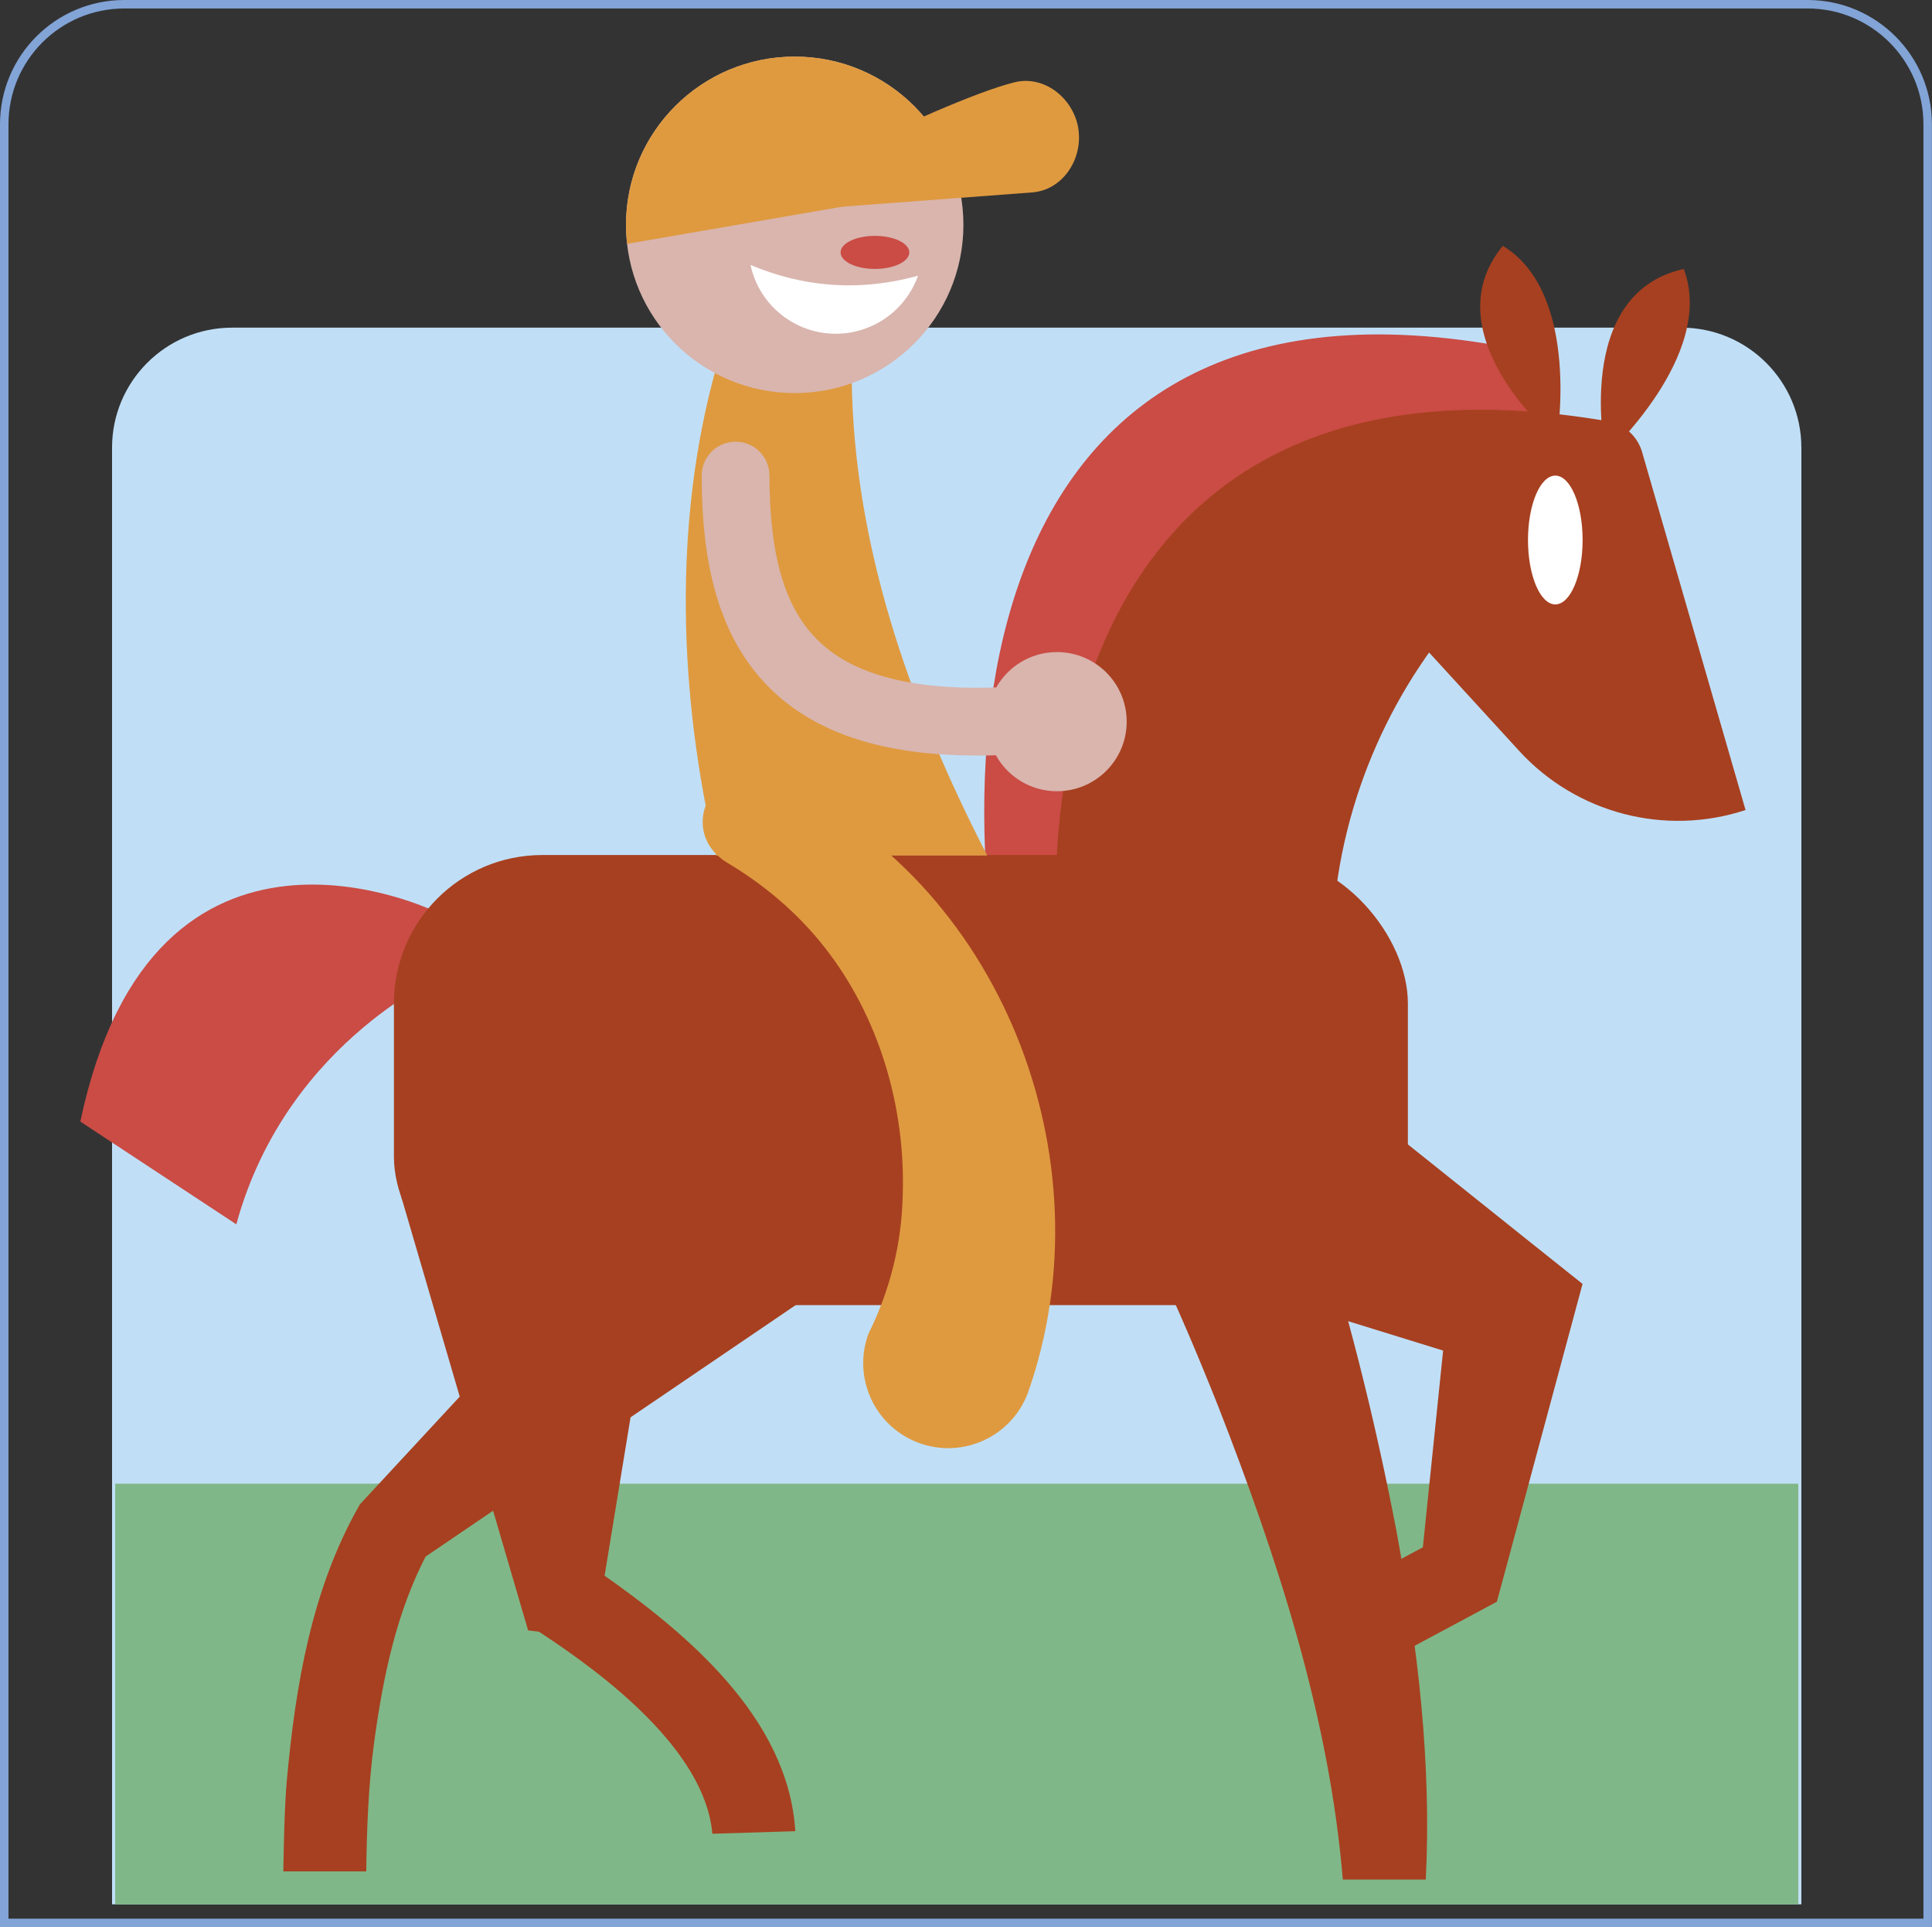
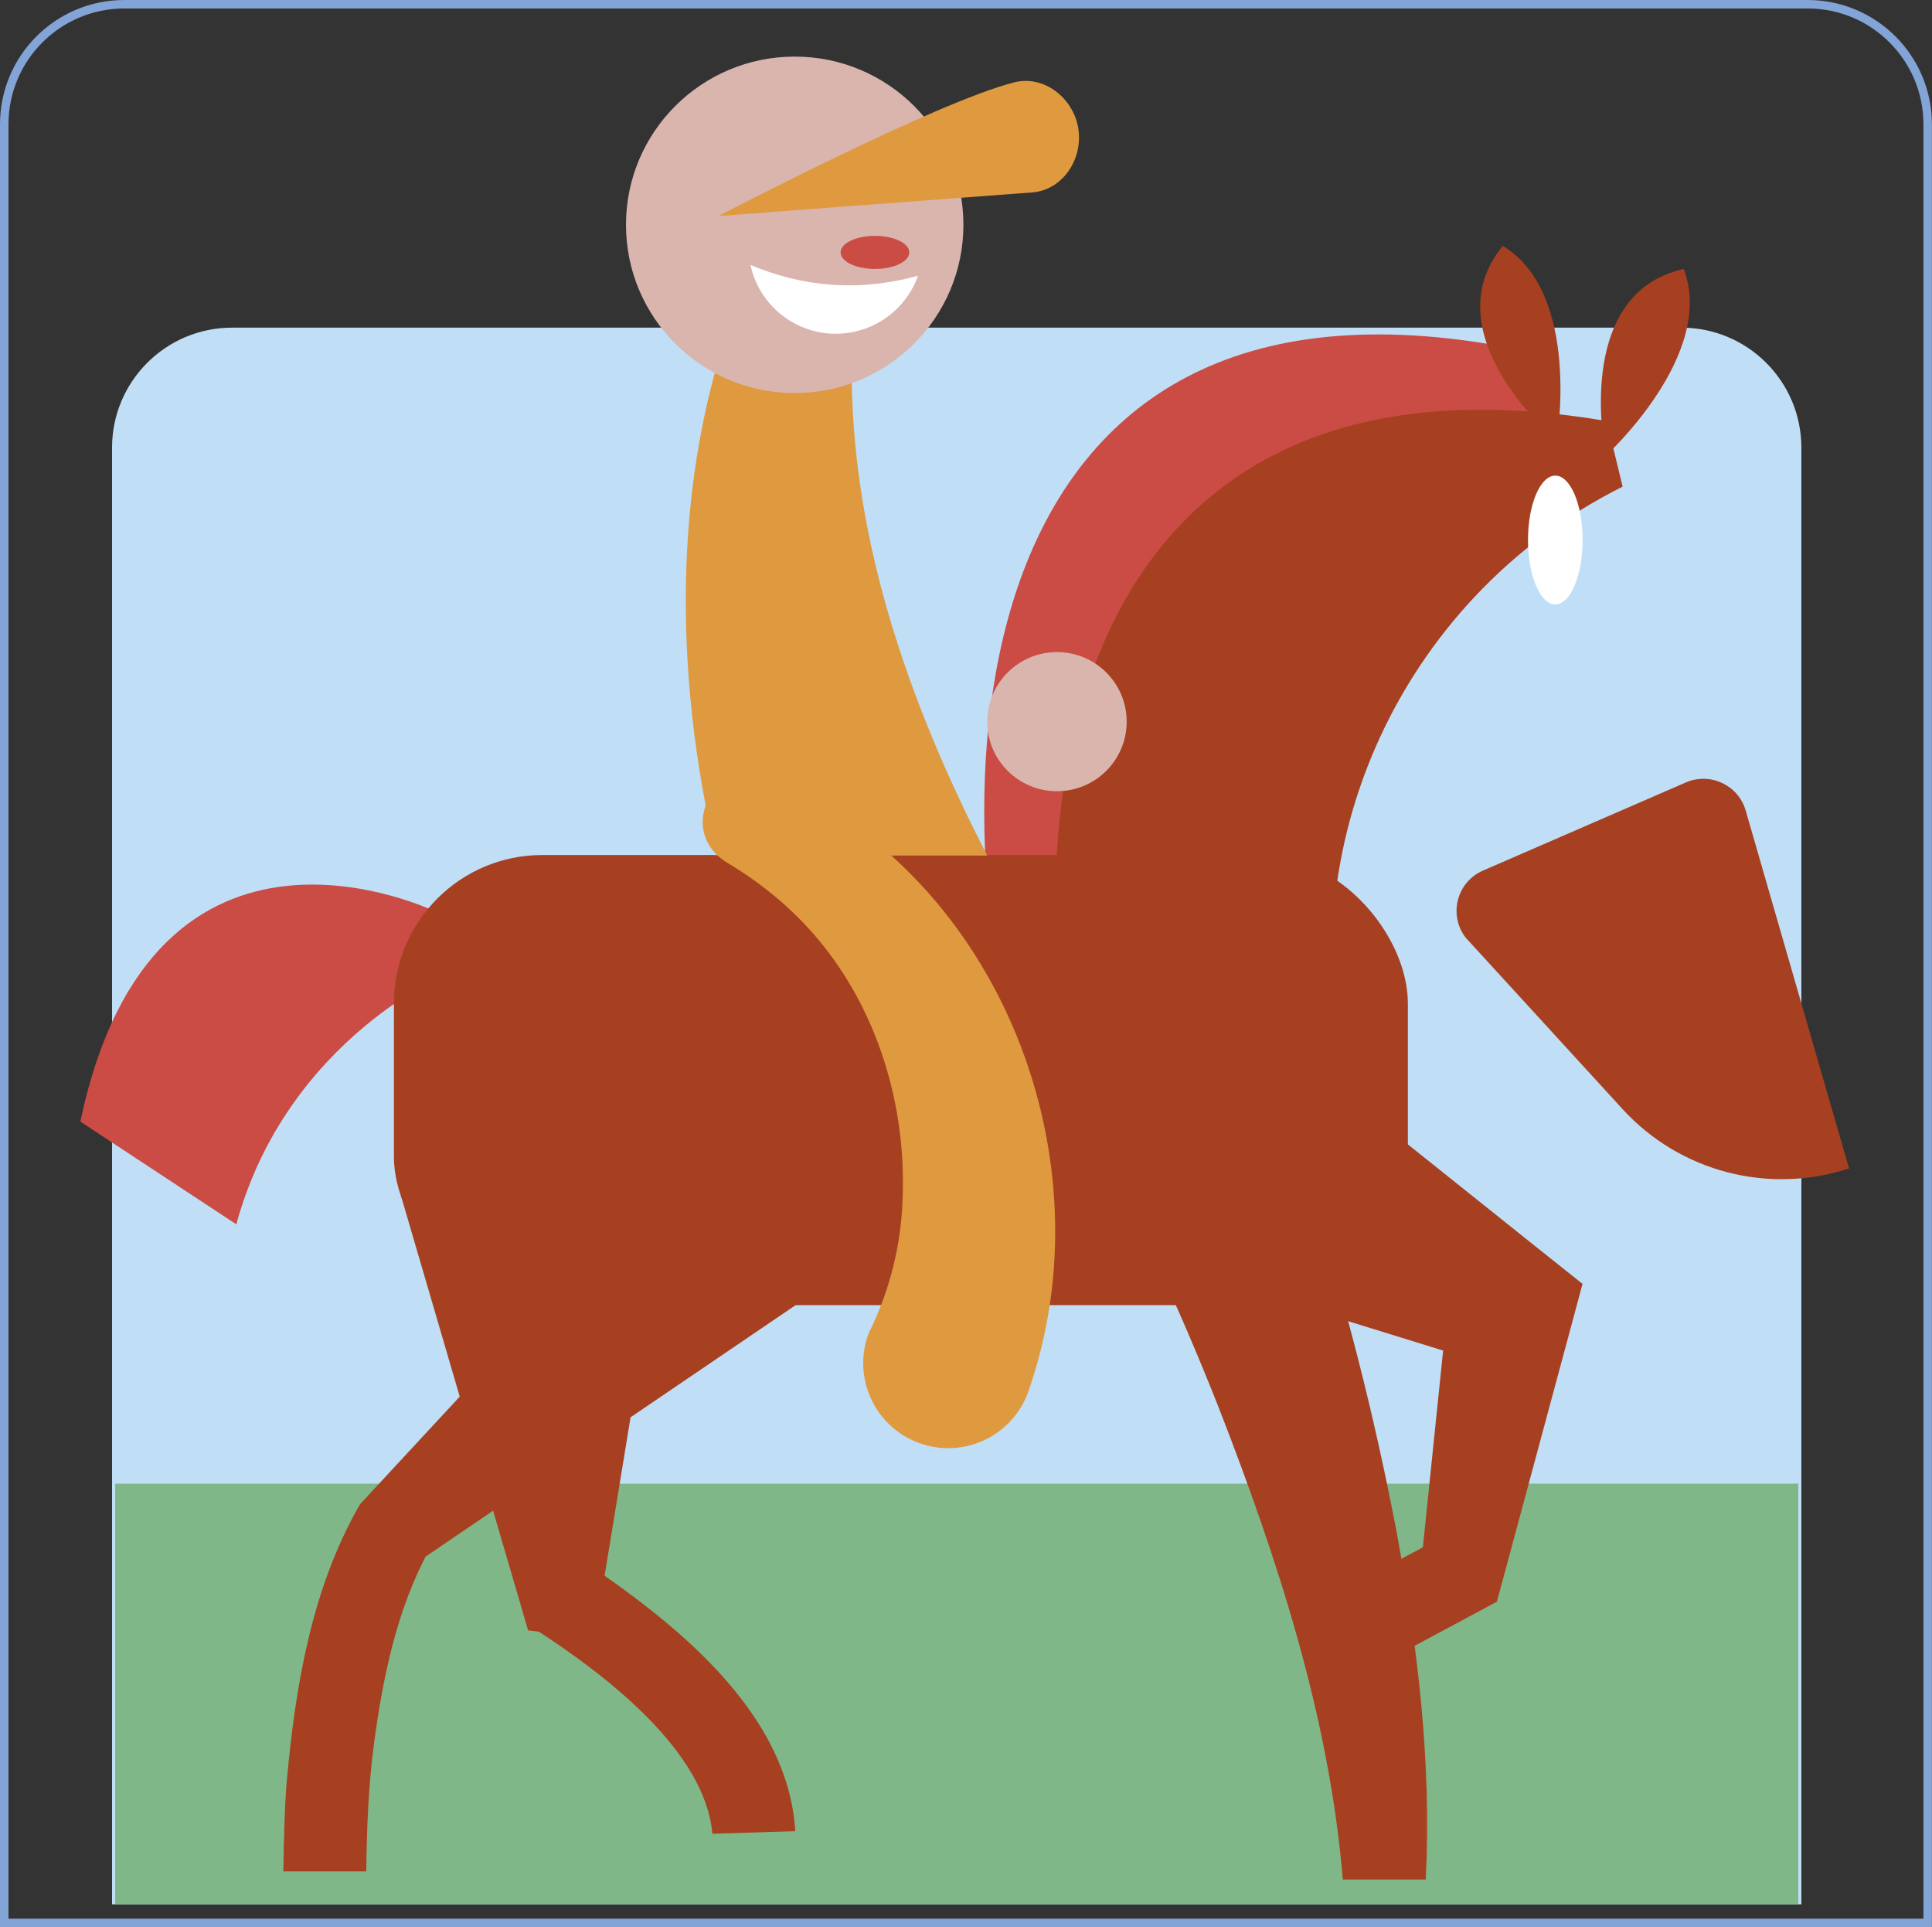
<svg xmlns="http://www.w3.org/2000/svg" id="Capa_2" data-name="Capa 2" viewBox="0 0 227.77 227.15">
  <rect x="0" y="0" width="227.77" height="227.15" fill="#333333" stroke="none" />
  <defs>
    <style>
      .cls-1 {
        fill: #80b788;
      }

      .cls-1, .cls-2, .cls-3, .cls-4, .cls-5, .cls-6, .cls-7 {
        stroke-width: 0px;
      }

      .cls-2 {
        fill: #df9a40;
      }

      .cls-8 {
        stroke: #82a4d7;
        stroke-width: 1px;
      }

      .cls-8, .cls-9 {
        fill: none;
        stroke-miterlimit: 10;
      }

      .cls-3, .cls-10 {
        fill: #d9b5ae;
      }

      .cls-4 {
        fill: #fff;
      }

      .cls-5 {
        fill: #a74020;
      }

      .cls-11 {
        clip-path: url(#clippath);
      }

      .cls-6 {
        fill: #c0dff7;
      }

      .cls-9 {
        stroke: #d9b5ae;
        stroke-linecap: round;
        stroke-width: 7.99px;
      }

      .cls-7 {
        fill: #ca4c45;
      }
    </style>
    <clipPath id="clippath">
-       <ellipse class="cls-3" cx="93.69" cy="26.5" rx="19.89" ry="19.83" />
-     </clipPath>
+       </clipPath>
  </defs>
  <g id="Capa_3" data-name="Capa 3">
    <g>
      <path class="cls-6" d="m27.36,38.62h170.86c7.81,0,14.15,6.34,14.15,14.15v171.69H13.21V52.77c0-7.81,6.34-14.15,14.15-14.15Z" />
      <path class="cls-8" d="m14.65.5h198.46c7.81,0,14.15,6.34,14.15,14.15v212H.5V14.65C.5,6.84,6.84.5,14.65.5Z" />
      <rect class="cls-1" x="13.58" y="174.88" width="198.43" height="49.58" />
      <path class="cls-7" d="m51.4,107.48s-33.28-16.36-41.93,24.72l18.39,12.11c6.02-22.01,25.38-29.86,25.38-29.86l-1.84-6.97Z" />
      <path class="cls-7" d="m181.49,41.71c-67.91-15.21-72.35,48.74-60.11,89.78,10.1-2.99,20.19-5.99,30.29-8.98-8.75-29.34,5.32-59.91,31.7-73.07" />
      <path class="cls-5" d="m101.65,148.5l-52.03,35.35.9-1.02c-3.76,6.93-5.4,14.97-6.44,22.77-.64,4.78-.85,10.13-.9,14.98,0,0-9.78,0-9.78,0,.06-3.24.14-7.62.42-10.79,1.02-11.1,2.92-22.5,8.53-32.33,0,0,.07-.13.07-.13l.82-.89,42.76-46.13,15.64,18.19h0Z" />
      <rect class="cls-5" x="46.44" y="100.78" width="119.54" height="53.05" rx="17.49" ry="17.49" />
      <path class="cls-5" d="m189.42,49.63c-64.82-11.03-72.35,48.74-60.11,89.78,10.1-2.99,20.19-5.99,30.29-8.98-8.75-29.34,5.32-59.91,31.7-73.07" />
-       <path class="cls-5" d="m205.79,95.48h0s-12.21-42.24-12.21-42.24c-.9-2.97-4.2-4.49-7.05-3.25l-23.9,10.38c-3.11,1.35-4.11,5.26-2.03,7.93l18.5,20.21c6.74,7.36,17.19,10.09,26.68,6.97Z" />
+       <path class="cls-5" d="m205.79,95.48h0c-.9-2.97-4.2-4.49-7.05-3.25l-23.9,10.38c-3.11,1.35-4.11,5.26-2.03,7.93l18.5,20.21c6.74,7.36,17.19,10.09,26.68,6.97Z" />
      <path class="cls-2" d="m91.25,91.91c26.6,11.6,39.67,44.7,29.94,72.24-1.92,5.19-7.69,7.84-12.88,5.92-5.19-1.92-7.84-7.69-5.92-12.88,2.48-4.98,3.93-10.5,4.04-16.47.31-10.34-2.83-20.97-9.24-29.09-3.17-4.04-7.14-7.39-11.6-10.03-6.19-3.99-.9-13.05,5.65-9.69h0Z" />
      <path class="cls-5" d="m183.53,51.98s-14.96-12.54-6.36-23c9.29,5.6,6.36,23,6.36,23Z" />
      <path class="cls-5" d="m189.31,53.72s-4.04-19.07,9.19-22.02c3.86,10.12-9.19,22.02-9.19,22.02Z" />
      <path class="cls-5" d="m83.98,216.13c-.85-9.77-12.63-18.71-20.44-23.8,0,0-1.28-.16-1.28-.16l-1.09-3.73-13.87-47.4,31.62-1.93-7.99,48.74-2.37-3.9c.82.5,1.46.92,2.17,1.39,10.12,7.06,22.21,17.09,23.03,30.5,0,0-9.77.3-9.77.3h0Z" />
      <path class="cls-5" d="m153.23,124.72c3.52,2.77,30.65,24.49,33.34,26.61,0,0-1.08,4.02-1.08,4.02l-8.36,31.01-.66,2.43-1.84.99-9.95,5.33-4.61-8.62,9.95-5.33-2.5,3.42,3.29-31.95,3.85,7.96-34.72-10.74,13.3-25.13h0Z" />
      <path class="cls-5" d="m154.41,140.54c4.28,13.09,7.61,26.34,10.21,39.85,2.49,13.56,4.17,27.28,3.47,41.15,0,0-9.78,0-9.78,0-1.6-19.21-7.71-37.89-14.7-55.8-2.35-5.92-4.9-11.95-7.65-17.66,0,0,18.44-7.54,18.44-7.54h0Z" />
      <ellipse class="cls-3" cx="124.61" cy="85.06" rx="8.22" ry="8.2" />
      <path class="cls-2" d="m116.39,100.84h-31.94c-4.43-18.75-5.16-39.14,0-57.55l15.97,1.78c.3,18.63,6.39,37.21,15.97,55.77Z" />
      <g>
        <ellipse class="cls-10" cx="93.69" cy="26.5" rx="19.89" ry="19.83" />
        <g class="cls-11">
          <path class="cls-2" d="m68.09,29.75l49.7-8.58s-12.62-15.64-24.42-17.41c-11.8-1.78-26.19,14.5-25.28,26Z" />
        </g>
      </g>
      <ellipse class="cls-7" cx="103.15" cy="29.75" rx="4.05" ry="1.95" />
      <path class="cls-4" d="m108.23,32.5c-1.15,3.24-3.92,5.83-7.54,6.61-5.55,1.19-11.02-2.34-12.21-7.88,6.01,2.53,12.58,3.24,19.75,1.27Z" />
-       <path class="cls-9" d="m123.08,84.66c-29.39,2.82-36.36-9.52-36.36-28.6" />
      <ellipse class="cls-4" cx="183.36" cy="63.65" rx="3.22" ry="7.59" />
      <path class="cls-2" d="m127.12,15.13c.59,3.58-1.81,7.28-5.44,7.55-9.43.7-36.99,2.79-36.99,2.79,0,0,25.71-13.44,34.87-15.76,3.53-.9,6.98,1.85,7.57,5.43Z" />
    </g>
  </g>
</svg>